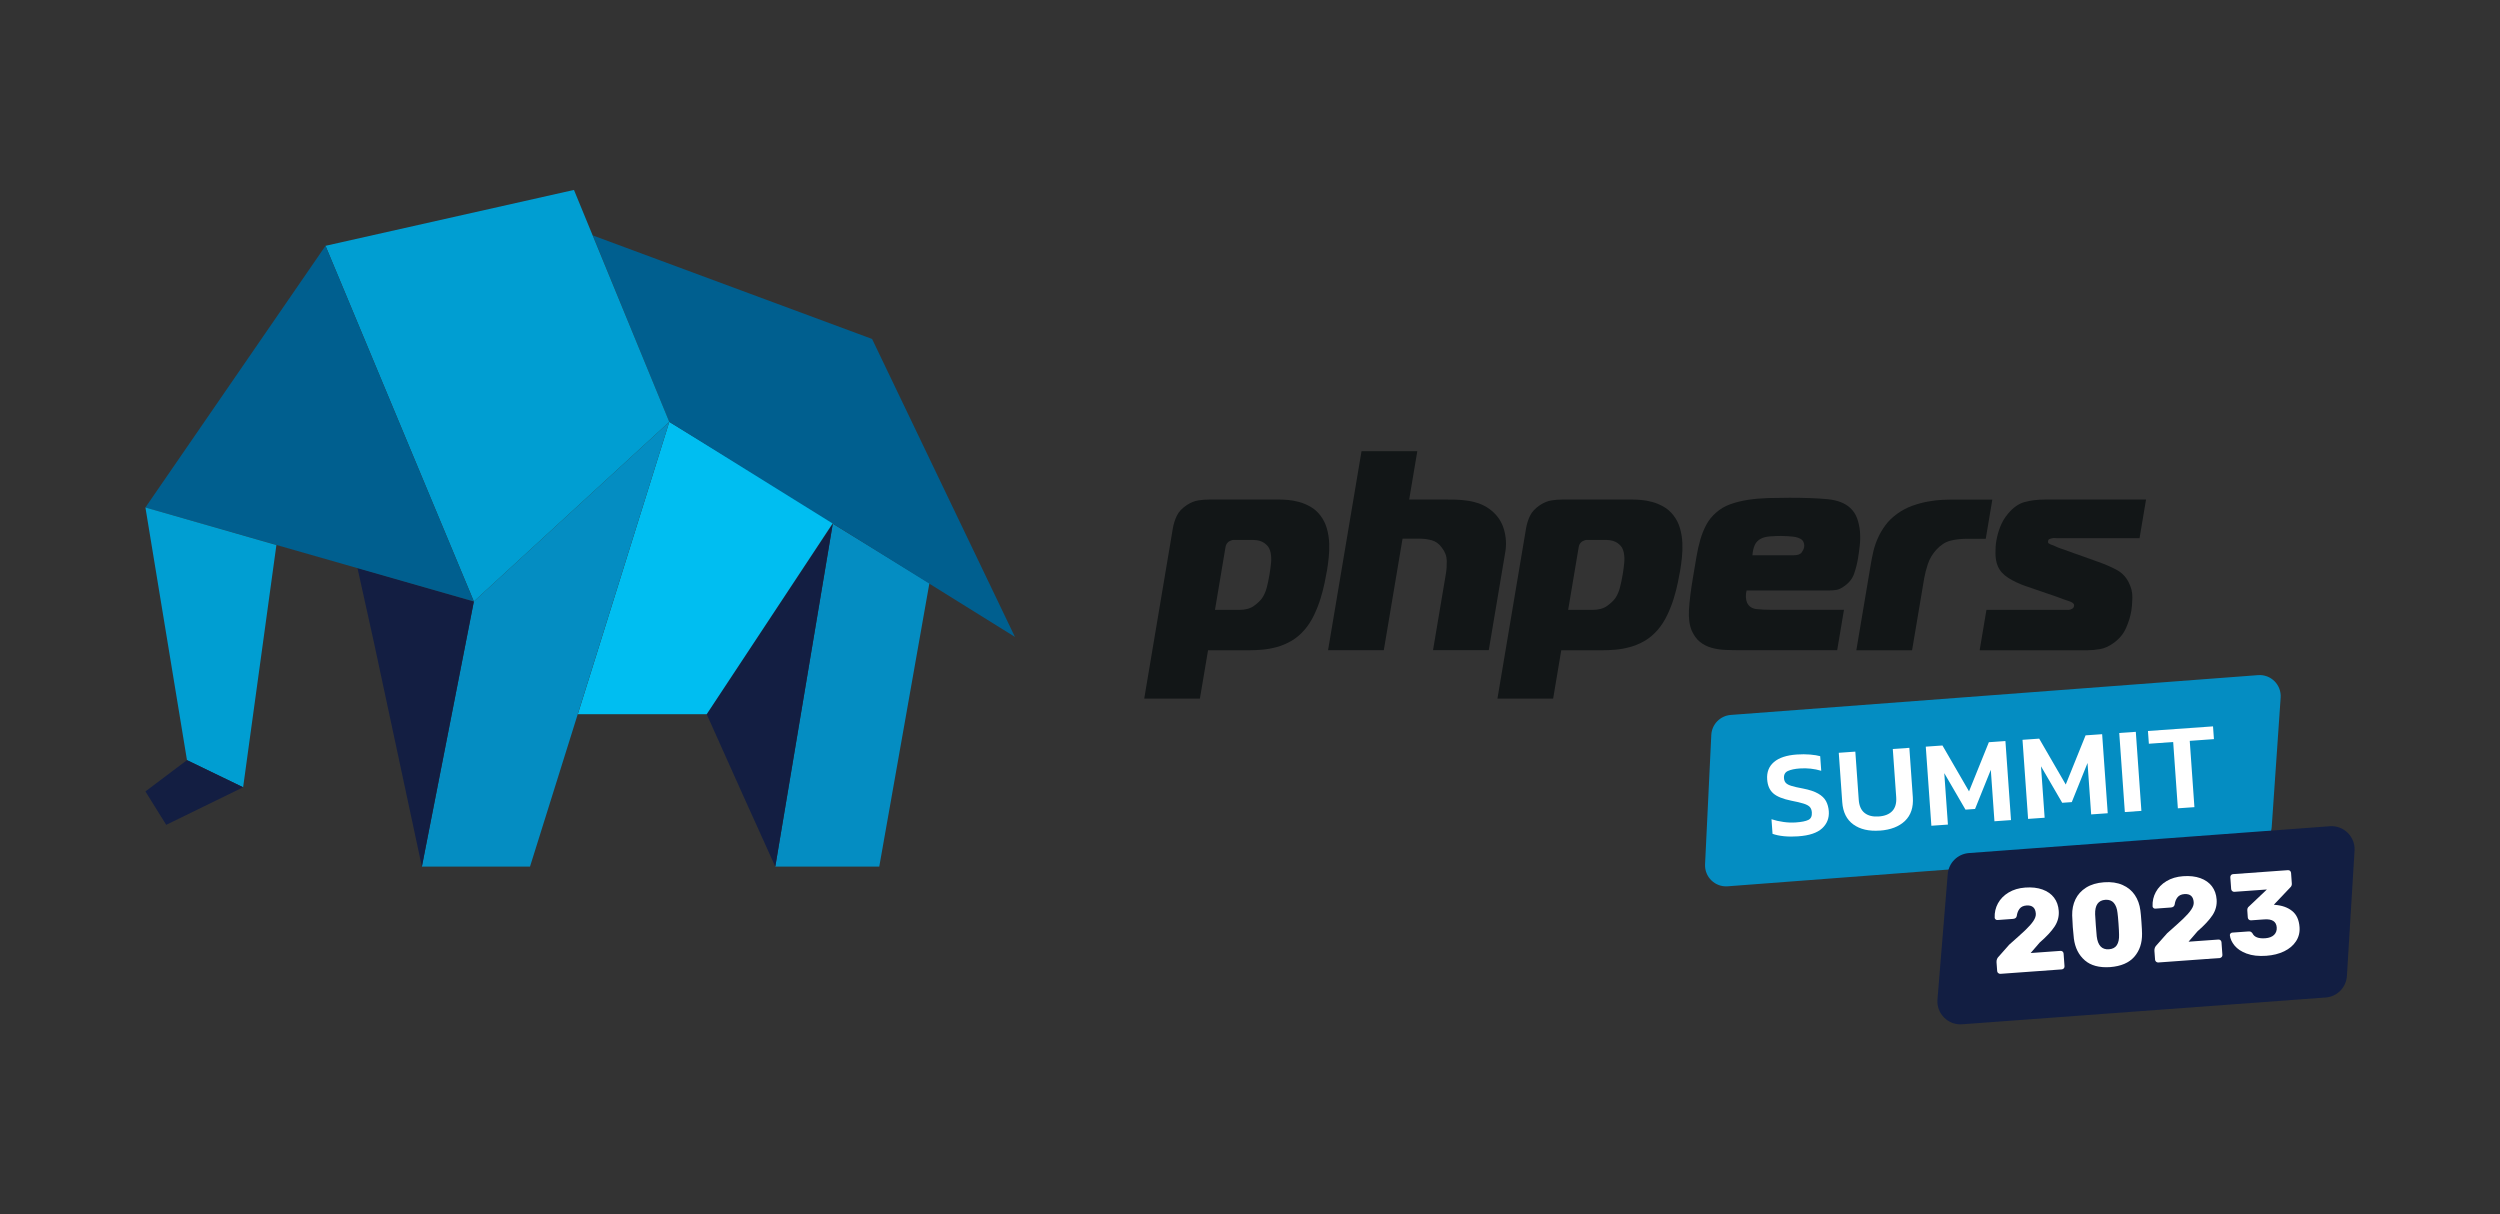
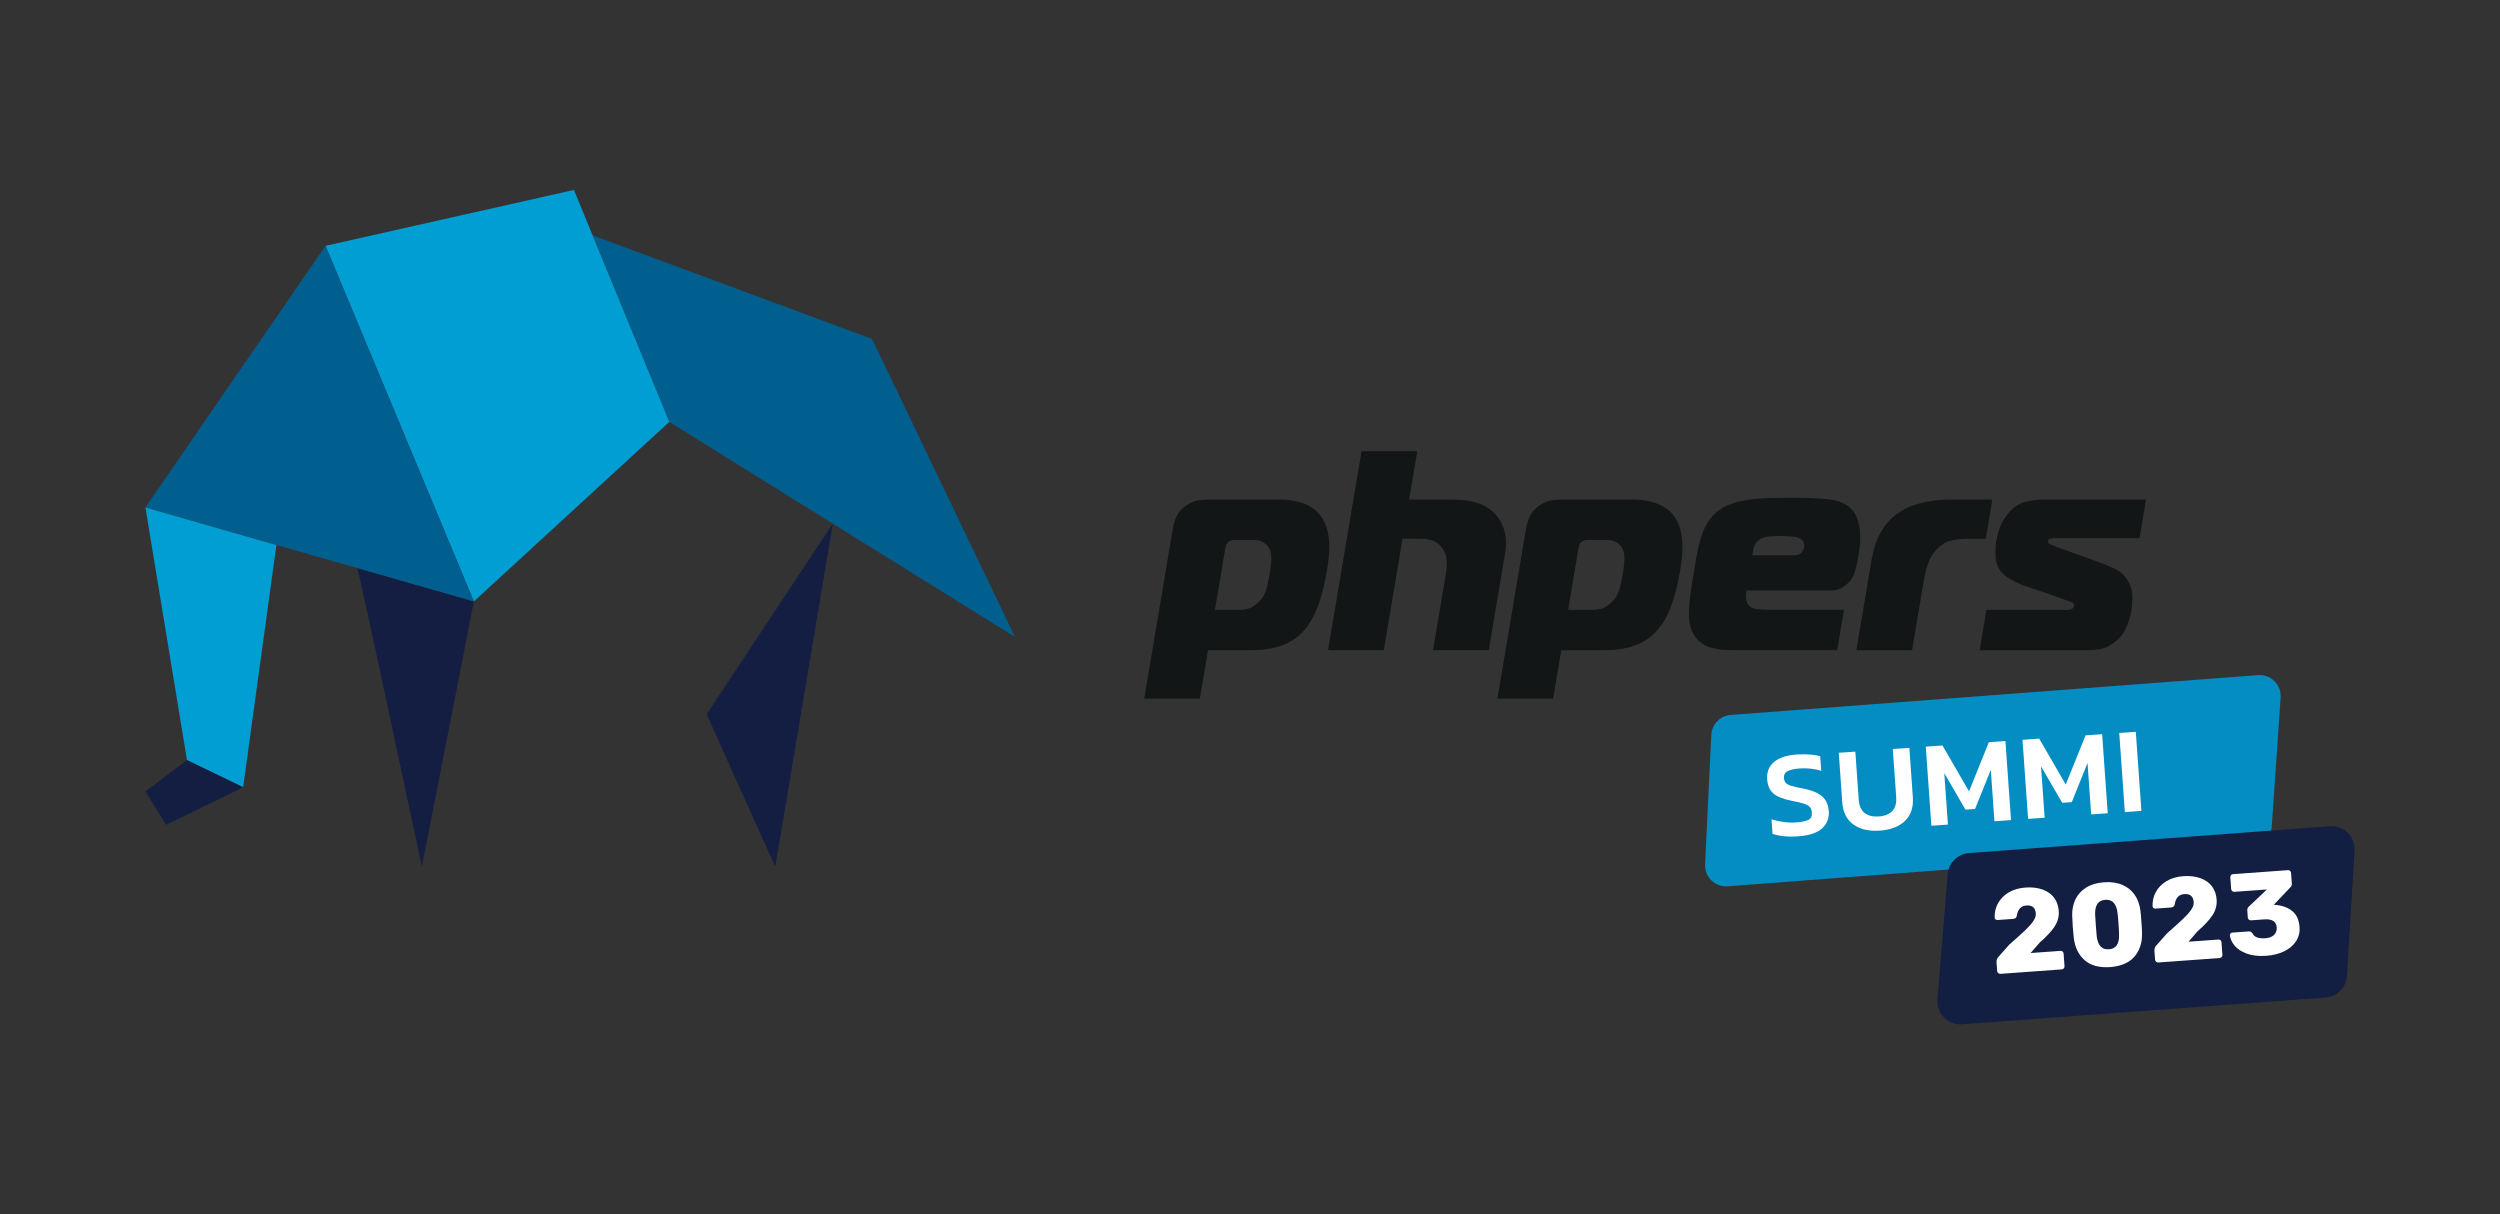
<svg xmlns="http://www.w3.org/2000/svg" id="Warstwa_1" viewBox="0 0 770 374" width="770" height="374">
  <rect x="0" y="0" width="770" height="374" fill="#333333" stroke="none" />
  <defs>
    <style>.cls-1{fill:#131e42;}.cls-2{fill:#fff;}.cls-3{fill:#009ed2;}.cls-4{fill:#00bef1;}.cls-5{fill:#005f8f;}.cls-6{fill:#048dc2;}.cls-7{fill:#121e42;}.cls-8{fill:#121617;}</style>
  </defs>
-   <polygon class="cls-6" points="238.79 266.92 256.5 161.3 286.26 179.6 270.81 266.92 238.79 266.92" />
  <polygon class="cls-1" points="238.79 266.92 229.19 245.69 217.66 219.97 256.5 161.3 238.79 266.92" />
-   <polygon class="cls-4" points="217.66 219.97 177.97 219.97 206.14 129.94 256.72 160.81 217.66 219.97" />
-   <polygon class="cls-6" points="129.94 266.92 145.95 185.25 206.14 129.94 163.24 266.92 129.94 266.92" />
  <polygon class="cls-1" points="129.94 266.92 115.22 198.1 110.1 174.95 145.95 185.25 129.94 266.92" />
  <polygon class="cls-5" points="206.14 129.94 182.6 72.52 268.6 104.4 312.6 196.17 206.14 129.94" />
  <polygon class="cls-3" points="145.95 185.25 100.26 75.71 176.78 58.5 206.14 129.94 145.95 185.25" />
  <polygon class="cls-5" points="44.79 156.3 100.26 75.71 145.95 185.25 44.79 156.3" />
  <polygon class="cls-3" points="74.88 242.48 57.59 234.12 44.79 156.3 85.13 167.88 74.88 242.48" />
  <polygon class="cls-1" points="44.79 243.76 57.59 234.12 74.88 242.48 51.19 254.05 44.79 243.76" />
  <path class="cls-8" d="M369.59,215.17h-17.17l8.82-52.47c.23-1.34,.63-2.63,1.22-3.85,.58-1.23,1.63-2.33,3.14-3.33,1.18-.76,2.34-1.23,3.48-1.4,1.14-.18,2.26-.26,3.37-.26h21.55c.76,0,1.67,.04,2.74,.13,1.07,.09,2.18,.29,3.36,.61,1.17,.32,2.33,.8,3.48,1.45,1.15,.64,2.15,1.52,3.02,2.62,.96,1.23,1.65,2.59,2.07,4.08,.42,1.49,.66,3.01,.72,4.55,.06,1.55,.01,3.05-.15,4.51-.16,1.46-.33,2.75-.52,3.85-.17,.99-.41,2.27-.73,3.81-.32,1.55-.74,3.17-1.26,4.87-.52,1.69-1.18,3.38-1.99,5.08-.81,1.69-1.76,3.18-2.86,4.47-1.3,1.51-2.7,2.7-4.19,3.54-1.48,.85-2.99,1.48-4.52,1.88-1.53,.41-3,.68-4.42,.79-1.42,.12-2.74,.18-3.97,.18h-12.7l-2.51,14.89Zm12.13-27.33c1.87,0,3.37-.41,4.5-1.23,1.13-.82,1.96-1.61,2.5-2.37,.63-.93,1.09-2,1.42-3.19,.32-1.2,.6-2.56,.86-4.07,.22-1.35,.39-2.57,.49-3.69,.1-1.11,.05-2.13-.14-3.06-.19-.93-.54-1.66-1.03-2.18-.5-.53-1.03-.92-1.6-1.19-.57-.26-1.12-.43-1.67-.48-.54-.06-.93-.09-1.17-.09h-6.04c-.18,0-.44,.07-.78,.22-.35,.14-.59,.27-.72,.39-.48,.41-.77,.94-.88,1.58l-3.25,19.36h7.53Z" />
  <path class="cls-8" d="M419.36,138.96h17.17l-2.5,14.89h10.25c1.29,0,2.6,.01,3.94,.04,1.34,.03,2.66,.15,3.97,.35,1.31,.2,2.56,.54,3.77,1,1.2,.47,2.35,1.14,3.42,2.02,1.9,1.57,3.18,3.51,3.84,5.82,.66,2.3,.8,4.6,.42,6.87l-5.1,30.3h-17.17l3.98-23.65c.19-1.11,.27-2.4,.25-3.85-.02-1.46-.53-2.83-1.54-4.11-.86-1.17-1.89-1.91-3.09-2.24-1.2-.32-2.39-.48-3.56-.48h-5.43l-5.77,34.34h-17.17l10.31-61.31Z" />
  <path class="cls-8" d="M478.38,215.17h-17.17l8.82-52.47c.23-1.34,.63-2.63,1.22-3.85,.59-1.23,1.63-2.33,3.14-3.33,1.18-.76,2.34-1.23,3.48-1.4,1.14-.18,2.26-.26,3.37-.26h21.55c.76,0,1.67,.04,2.73,.13,1.07,.09,2.18,.29,3.36,.61,1.17,.32,2.33,.8,3.48,1.45,1.14,.64,2.15,1.52,3.02,2.62,.96,1.23,1.65,2.59,2.07,4.08,.42,1.49,.66,3.01,.72,4.55,.06,1.55,.01,3.05-.15,4.51-.16,1.46-.33,2.75-.52,3.85-.16,.99-.41,2.27-.73,3.81-.32,1.55-.74,3.17-1.26,4.87-.52,1.69-1.18,3.38-1.99,5.08-.81,1.69-1.76,3.18-2.85,4.47-1.3,1.51-2.7,2.7-4.19,3.54-1.48,.85-2.99,1.48-4.52,1.88-1.53,.41-3,.68-4.42,.79-1.42,.12-2.74,.18-3.97,.18h-12.7l-2.5,14.89Zm12.13-27.33c1.87,0,3.37-.41,4.5-1.23,1.13-.82,1.96-1.61,2.5-2.37,.62-.93,1.1-2,1.41-3.19,.32-1.2,.6-2.56,.86-4.07,.23-1.35,.39-2.57,.49-3.69,.1-1.11,.05-2.13-.14-3.06-.19-.93-.54-1.66-1.03-2.18-.5-.53-1.03-.92-1.6-1.19-.57-.26-1.13-.43-1.67-.48-.55-.06-.94-.09-1.17-.09h-6.04c-.17,0-.44,.07-.78,.22-.35,.14-.59,.27-.72,.39-.48,.41-.77,.94-.88,1.58l-3.25,19.36h7.53Z" />
  <path class="cls-8" d="M536.5,200.27c-1.75,0-3.41-.03-4.98-.09-1.57-.06-3.02-.28-4.36-.66-1.34-.38-2.52-.98-3.55-1.79-1.03-.82-1.88-1.99-2.56-3.5-.71-1.7-.99-3.84-.85-6.44,.15-2.59,.57-6,1.28-10.2,.35-2.1,.69-4.12,1.02-6.04,.32-1.93,.73-3.72,1.21-5.39,.49-1.67,1.11-3.2,1.87-4.6,.76-1.4,1.76-2.63,2.98-3.68,1.24-1.11,2.71-1.98,4.42-2.59,1.71-.61,3.55-1.06,5.53-1.36,1.98-.29,4.03-.46,6.18-.53,2.14-.06,4.32-.09,6.54-.09,4.73,0,8.62,.15,11.67,.44,3.04,.3,5.37,1.2,6.98,2.71,.96,.88,1.67,1.96,2.13,3.25,.45,1.28,.74,2.62,.86,4.03,.11,1.4,.09,2.82-.06,4.25-.16,1.43-.34,2.79-.56,4.07-.25,1.52-.64,3.05-1.17,4.6-.52,1.54-1.54,2.84-3.06,3.89-.86,.65-1.68,1.02-2.42,1.14-.75,.12-1.53,.18-2.35,.18h-25.31c-.16,.64-.24,1.31-.21,2.01,.03,.7,.15,1.29,.36,1.75,.56,1.17,1.55,1.83,2.95,1.97,1.41,.15,2.87,.22,4.39,.22h22.51l-2.09,12.44h-29.34Zm15.95-29.25c1.22,0,2.05-.29,2.47-.88,.42-.58,.66-1.11,.75-1.58,.11-.64,0-1.25-.3-1.84-.31-.58-1.08-1.02-2.32-1.31-.68-.11-1.48-.21-2.41-.26-.92-.06-1.62-.08-2.09-.08-.99,0-2.08,.04-3.27,.13-1.18,.09-2.12,.3-2.82,.66-.95,.46-1.62,1.15-2.01,2.05-.39,.91-.62,1.94-.7,3.11h12.7Z" />
  <path class="cls-8" d="M576.27,173.39c.19-1.11,.44-2.32,.74-3.64,.31-1.31,.77-2.66,1.38-4.03,.61-1.37,1.39-2.69,2.34-3.98,.94-1.28,2.15-2.45,3.61-3.5,1.46-1.05,3-1.87,4.62-2.45,1.61-.58,3.22-1.02,4.82-1.31,1.59-.3,3.11-.47,4.56-.53,1.44-.06,2.74-.08,3.91-.08h11.39l-2.03,12.08h-5.96c-1.7,0-3.32,.19-4.87,.57-1.55,.38-3.01,1.3-4.36,2.76-1.22,1.34-2.1,2.82-2.63,4.42-.53,1.61-.91,3.08-1.14,4.42l-3.73,22.16h-17.17l4.52-26.89Z" />
  <path class="cls-8" d="M611.81,187.84h25.31c.35,0,.72-.12,1.11-.35,.32-.18,.52-.46,.58-.87,.05-.29,0-.51-.15-.66-.15-.14-.3-.28-.46-.39-.27-.18-.73-.36-1.39-.57-.67-.2-1.85-.63-3.55-1.27l-9.44-3.24c-1.98-.7-3.74-1.53-5.27-2.5-1.53-.97-2.61-2.17-3.24-3.64-.46-1.11-.69-2.39-.71-3.85-.02-1.47,.07-2.78,.27-3.94,.25-1.46,.65-2.9,1.21-4.34,.56-1.43,1.35-2.76,2.38-3.99,1.54-1.87,3.23-3.06,5.07-3.59,1.84-.52,3.99-.78,6.44-.78h31.01l-2,11.91h-25.22c-.29,0-.61-.01-.96-.05-.35-.02-.7,.02-1.07,.14-.24,.06-.45,.13-.61,.21-.16,.09-.26,.28-.31,.57-.06,.35,0,.59,.15,.7,.16,.12,.37,.23,.64,.35,.5,.17,.85,.31,1.07,.39,.22,.09,.41,.18,.57,.27,.16,.09,.35,.17,.57,.26,.22,.09,.57,.21,1.07,.39l11.08,3.95c2.32,.82,4.29,1.66,5.92,2.54,1.63,.88,2.87,2.13,3.7,3.77,.84,1.57,1.24,3.21,1.19,4.9-.05,1.69-.16,3.04-.33,4.03-.29,1.7-.83,3.45-1.63,5.26-.8,1.82-2.1,3.36-3.89,4.64-1.39,1-2.78,1.61-4.16,1.84-1.39,.24-2.66,.35-3.83,.35h-33.2l2.09-12.44Z" />
  <g>
    <path class="cls-6" d="M693.71,260.7l-161.58,12.28c-3.89,.3-7.16-2.88-6.97-6.78l1.92-39.84c.16-3.27,2.73-5.91,5.99-6.16l162.41-12.26c3.94-.3,7.23,2.97,6.96,6.92l-2.75,39.82c-.22,3.21-2.77,5.78-5.98,6.02" />
    <path class="cls-7" d="M716.28,307.23l-111.94,8.25c-4.35,.32-7.96-3.32-7.6-7.66l3.16-38.58c.28-3.49,3.06-6.24,6.55-6.5l111.13-8.26c4.29-.32,7.88,3.22,7.62,7.52l-2.35,38.59c-.22,3.55-3.02,6.39-6.57,6.65" />
    <g>
      <path class="cls-2" d="M553.9,257.59c-1.56,.11-3.03,.1-4.39-.03-1.36-.13-2.55-.38-3.57-.74l-.32-4.5c1.14,.38,2.36,.66,3.67,.84,1.31,.19,2.58,.24,3.81,.15,1.76-.12,3.05-.38,3.86-.77,.81-.39,1.17-1.16,1.09-2.32-.05-.73-.27-1.3-.65-1.7-.38-.4-1.02-.74-1.92-1.02-.89-.28-2.15-.58-3.77-.89-2.6-.53-4.45-1.28-5.56-2.27-1.11-.99-1.73-2.41-1.86-4.28-.16-2.24,.54-4.03,2.09-5.35,1.55-1.33,3.89-2.1,7.02-2.32,1.46-.1,2.83-.1,4.11,.01,1.27,.11,2.31,.28,3.11,.5l.32,4.5c-2.12-.63-4.3-.87-6.55-.72-1.59,.11-2.82,.37-3.71,.78-.88,.4-1.29,1.15-1.21,2.23,.05,.63,.24,1.12,.6,1.48,.35,.36,.94,.66,1.75,.9,.82,.25,1.95,.51,3.42,.78,2.03,.39,3.61,.91,4.75,1.57,1.14,.65,1.94,1.43,2.43,2.34,.48,.9,.76,1.93,.85,3.09,.15,2.12-.54,3.88-2.06,5.28-1.52,1.4-3.96,2.22-7.31,2.45Z" />
      <path class="cls-2" d="M578.97,255.82c-3.35,.24-6.06-.39-8.13-1.88-2.07-1.49-3.21-3.78-3.43-6.88l-1.07-15.2,5.1-.36,1.05,14.82c.13,1.87,.73,3.22,1.81,4.07,1.07,.85,2.53,1.21,4.37,1.08,1.84-.13,3.23-.69,4.16-1.68,.93-.99,1.33-2.42,1.2-4.28l-1.05-14.82,5.1-.36,1.07,15.2c.22,3.1-.58,5.53-2.41,7.3-1.83,1.76-4.42,2.76-7.77,3Z" />
      <path class="cls-2" d="M594.86,254.32l-1.72-24.35,5.14-.36,8.18,14.13,6.11-15.14,5.1-.36,1.72,24.35-5.1,.36-1.12-15.84-4.85,12.05-2.95,.21-6.53-11.24,1.12,15.84-5.1,.36Z" />
      <path class="cls-2" d="M624.65,252.21l-1.72-24.35,5.14-.36,8.18,14.13,6.11-15.14,5.1-.36,1.72,24.35-5.1,.36-1.12-15.84-4.85,12.05-2.95,.21-6.53-11.24,1.12,15.84-5.1,.36Z" />
      <path class="cls-2" d="M654.45,250.11l-1.72-24.35,5.1-.36,1.72,24.35-5.1,.36Z" />
-       <path class="cls-2" d="M670.78,248.96l-1.44-20.42-7.49,.53-.28-3.93,20.04-1.42,.28,3.93-7.45,.53,1.44,20.42-5.1,.36Z" />
    </g>
    <g>
      <path class="cls-2" d="M615.45,299.72c-.19-.17-.3-.37-.32-.62l-.2-2.72c-.05-.73,.21-1.35,.78-1.88l3.14-3.55c2.17-1.91,3.81-3.39,4.92-4.44,1.1-1.05,1.94-1.99,2.5-2.83,.56-.83,.82-1.6,.76-2.3-.13-1.79-1.09-2.62-2.88-2.49-.94,.07-1.65,.4-2.12,1.01-.47,.61-.75,1.34-.86,2.2-.1,.57-.5,.87-1.17,.92l-4.79,.35c-.22,.02-.41-.05-.58-.2-.17-.15-.26-.31-.27-.51-.07-1.6,.27-3.08,1.01-4.43s1.83-2.47,3.28-3.34c1.45-.87,3.15-1.38,5.11-1.52,2.03-.15,3.81,.05,5.33,.6,1.52,.55,2.71,1.39,3.56,2.51,.85,1.13,1.33,2.48,1.44,4.06,.13,1.74-.3,3.35-1.27,4.83-.98,1.48-2.5,3.12-4.59,4.93l-2.79,3.23,9.18-.66c.27-.02,.49,.05,.67,.21s.28,.37,.3,.64l.28,3.88c.02,.24-.05,.46-.21,.65s-.37,.3-.63,.32l-18.91,1.37c-.24,.02-.46-.06-.65-.23Z" />
      <path class="cls-2" d="M642.11,295.77c-1.87-1.62-2.99-3.85-3.36-6.69-.14-1.3-.25-2.48-.33-3.52-.08-1.06-.14-2.28-.19-3.63-.03-1.82,.3-3.47,1.01-4.94,.71-1.47,1.8-2.68,3.28-3.61,1.48-.93,3.32-1.48,5.52-1.64,2.2-.16,4.11,.12,5.71,.83,1.61,.71,2.87,1.75,3.78,3.1s1.48,2.94,1.71,4.75c.1,.67,.21,1.88,.33,3.62,.12,1.69,.18,2.87,.18,3.53,.04,2.87-.75,5.23-2.37,7.1s-4.11,2.94-7.47,3.2c-3.34,.22-5.95-.48-7.81-2.1Zm9.88-4.67c.5-.78,.73-1.85,.68-3.21,0-.71-.06-1.84-.17-3.42-.11-1.57-.22-2.68-.31-3.33-.14-1.3-.52-2.31-1.13-3.04-.61-.72-1.49-1.04-2.62-.96-2.18,.16-3.23,1.66-3.14,4.49,.02,.66,.09,1.77,.21,3.34,.11,1.57,.21,2.71,.28,3.41,.33,2.82,1.58,4.15,3.75,4,1.14-.08,1.96-.51,2.46-1.29Z" />
      <path class="cls-2" d="M664.08,296.21c-.19-.17-.3-.37-.32-.62l-.2-2.72c-.05-.73,.21-1.35,.78-1.88l3.14-3.55c2.17-1.91,3.81-3.39,4.92-4.44,1.1-1.05,1.94-1.99,2.5-2.83,.56-.83,.82-1.59,.76-2.3-.13-1.79-1.09-2.62-2.88-2.49-.94,.07-1.65,.4-2.12,1.01-.47,.61-.75,1.34-.86,2.2-.11,.57-.5,.87-1.17,.92l-4.79,.35c-.22,.02-.41-.05-.58-.19-.17-.15-.26-.32-.27-.51-.07-1.6,.27-3.08,1.01-4.43,.74-1.35,1.83-2.47,3.28-3.34,1.45-.87,3.15-1.38,5.11-1.52,2.03-.15,3.81,.05,5.33,.6,1.52,.55,2.71,1.39,3.56,2.52,.85,1.13,1.33,2.48,1.44,4.06,.13,1.74-.3,3.35-1.27,4.83-.98,1.48-2.5,3.12-4.59,4.93l-2.79,3.23,9.18-.66c.27-.02,.49,.05,.67,.21,.18,.16,.28,.37,.3,.63l.28,3.88c.02,.24-.05,.46-.21,.65s-.37,.3-.63,.32l-18.91,1.37c-.24,.02-.46-.06-.66-.23Z" />
      <path class="cls-2" d="M692,293.72c-1.66-.62-2.91-1.45-3.75-2.48s-1.33-2.09-1.45-3.18c-.02-.22,.05-.4,.2-.56,.15-.16,.33-.24,.55-.26l5.01-.36c.29-.02,.52,.02,.7,.11,.18,.1,.35,.26,.51,.49,.55,1.15,1.86,1.65,3.94,1.5,1.18-.09,2.08-.43,2.7-1.03,.61-.6,.89-1.38,.82-2.32-.13-1.81-1.41-2.63-3.83-2.46l-4.07,.29c-.27,.02-.5-.06-.69-.22-.19-.17-.3-.39-.32-.65l-.15-2.14c-.04-.56,.13-.98,.53-1.28l5.5-5.21-10.02,.72c-.24,.02-.46-.06-.66-.23-.19-.17-.3-.37-.32-.62l-.26-3.59c-.02-.27,.05-.5,.2-.69,.16-.19,.37-.3,.63-.32l16.91-1.22c.27-.02,.49,.06,.67,.22,.18,.17,.28,.39,.3,.65l.23,3.23c.04,.51-.13,.92-.5,1.24l-5.02,5.29,.26,.05c2.2,.16,3.98,.78,5.35,1.88,1.37,1.09,2.13,2.75,2.29,4.98,.12,1.62-.25,3.08-1.09,4.36-.84,1.29-2.06,2.32-3.64,3.09-1.59,.77-3.42,1.23-5.5,1.38-2.37,.17-4.39-.05-6.05-.68Z" />
    </g>
  </g>
</svg>